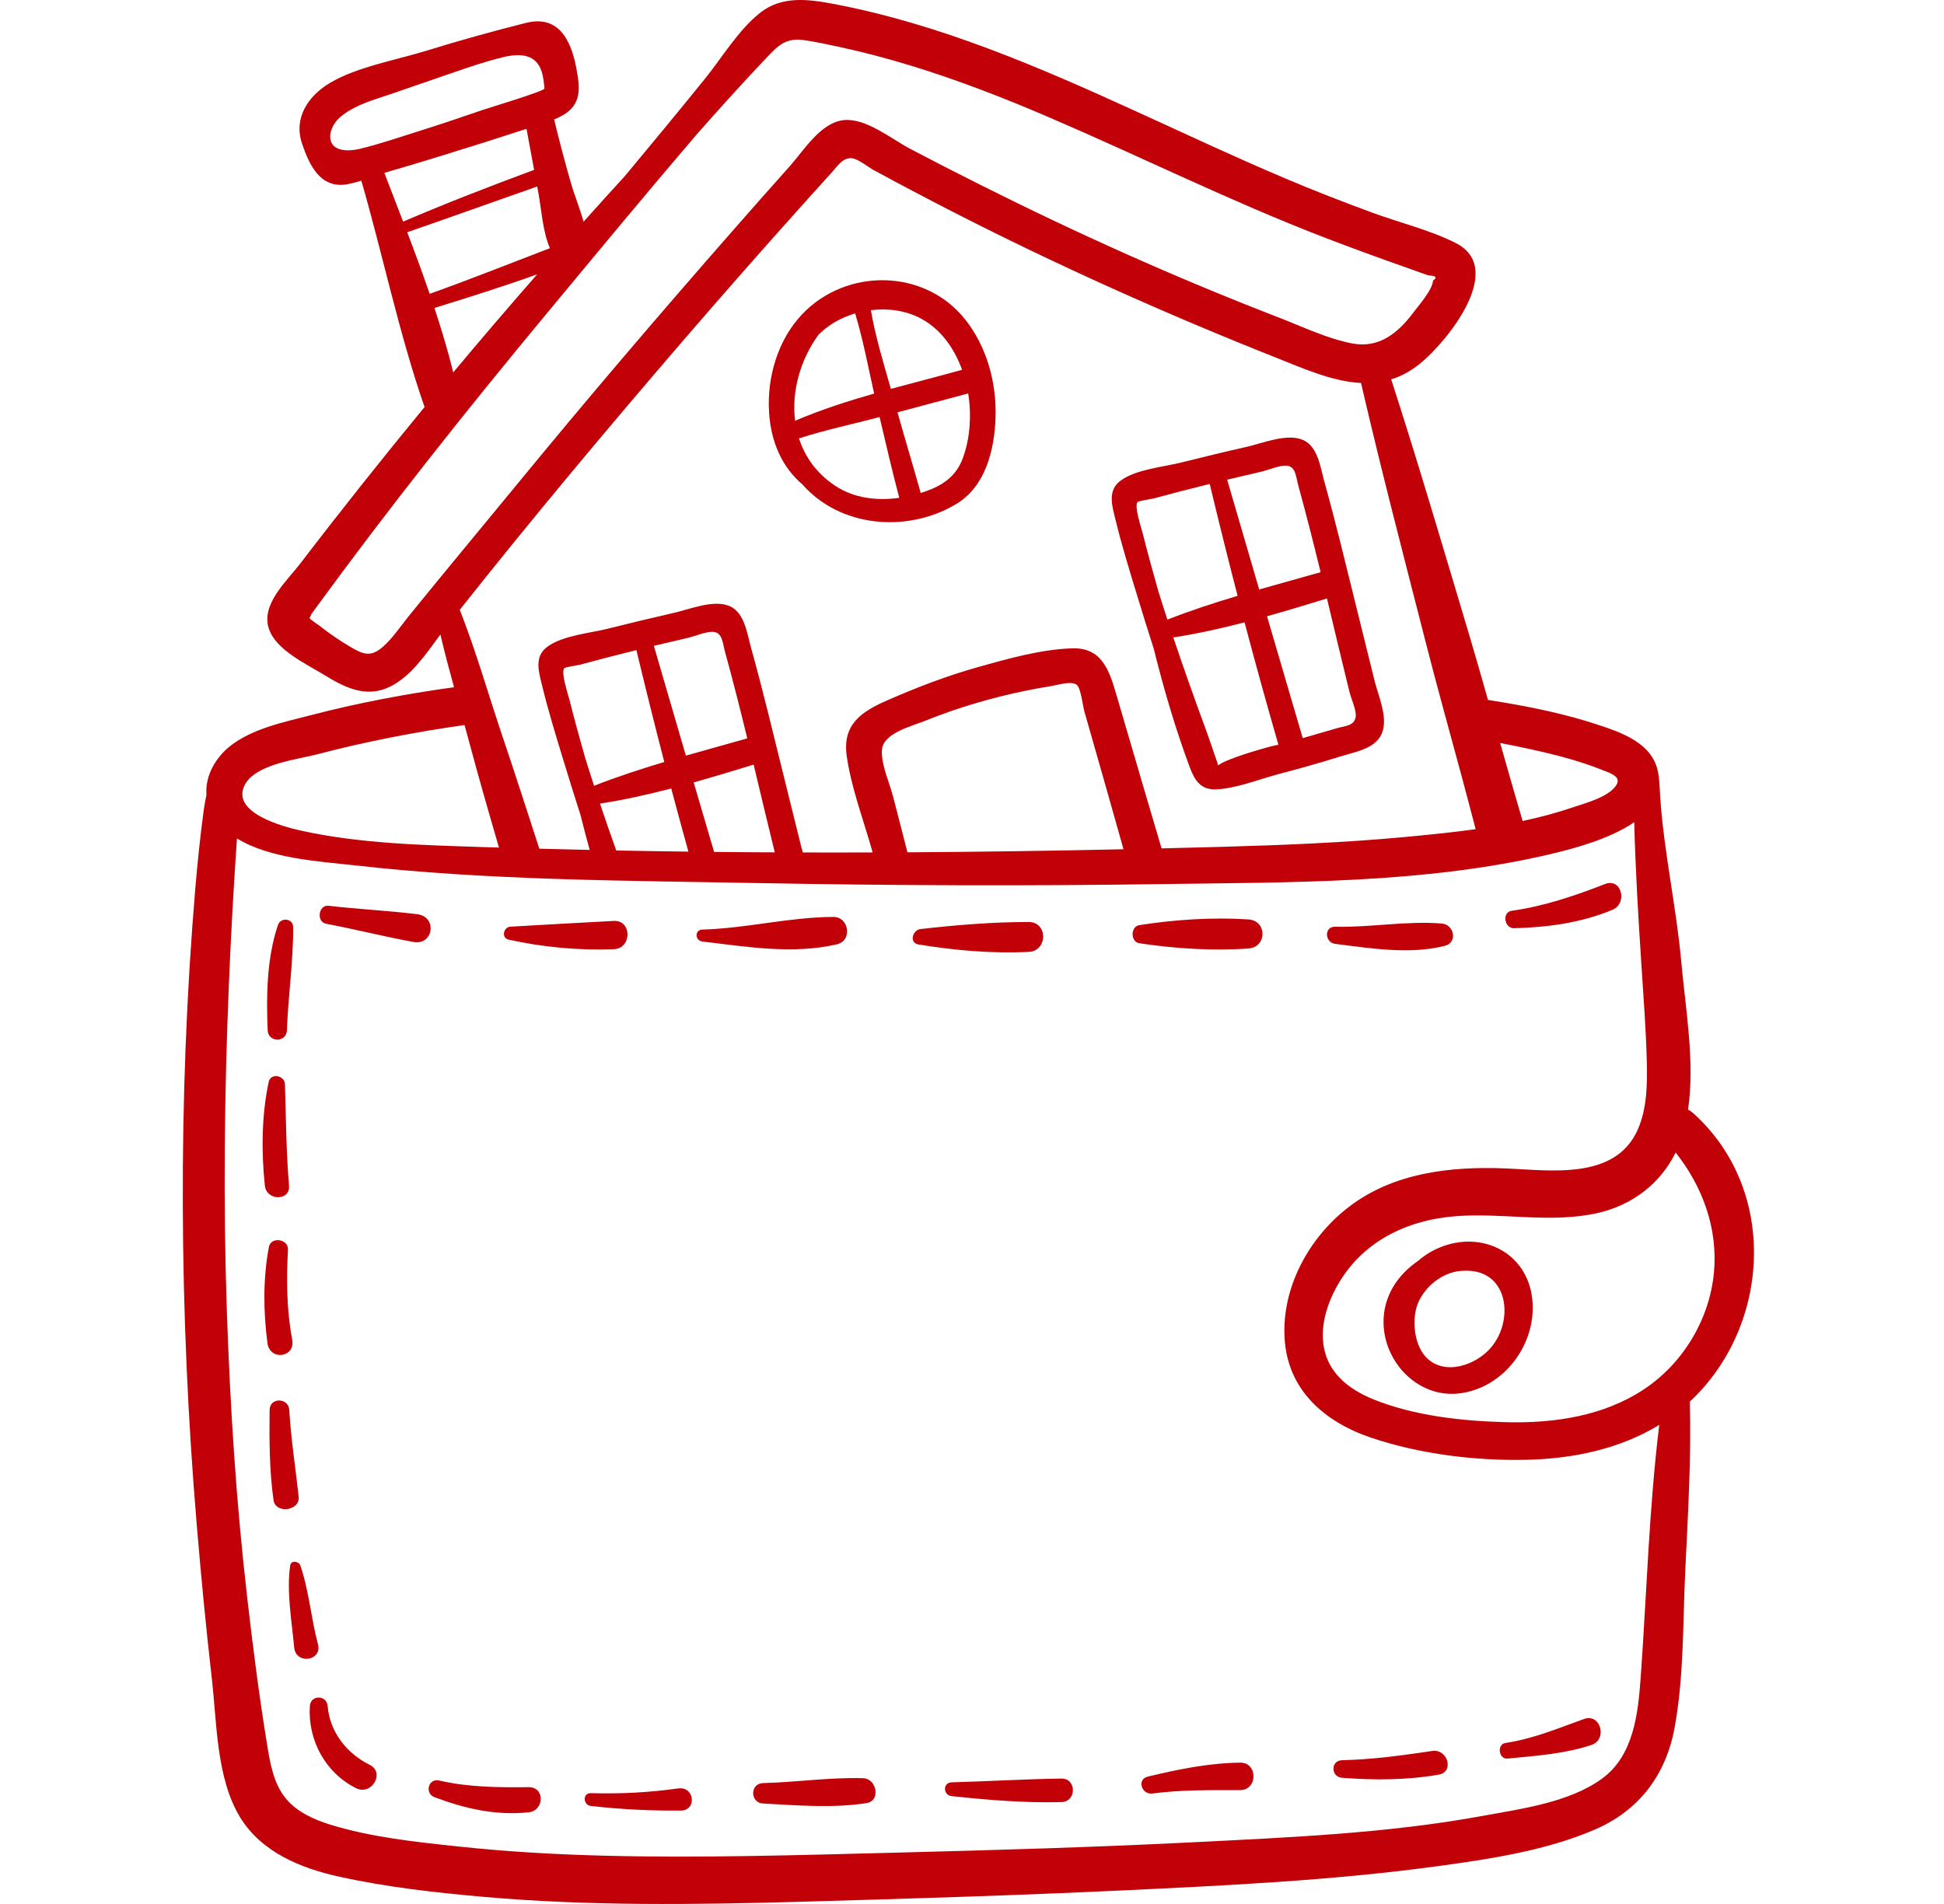
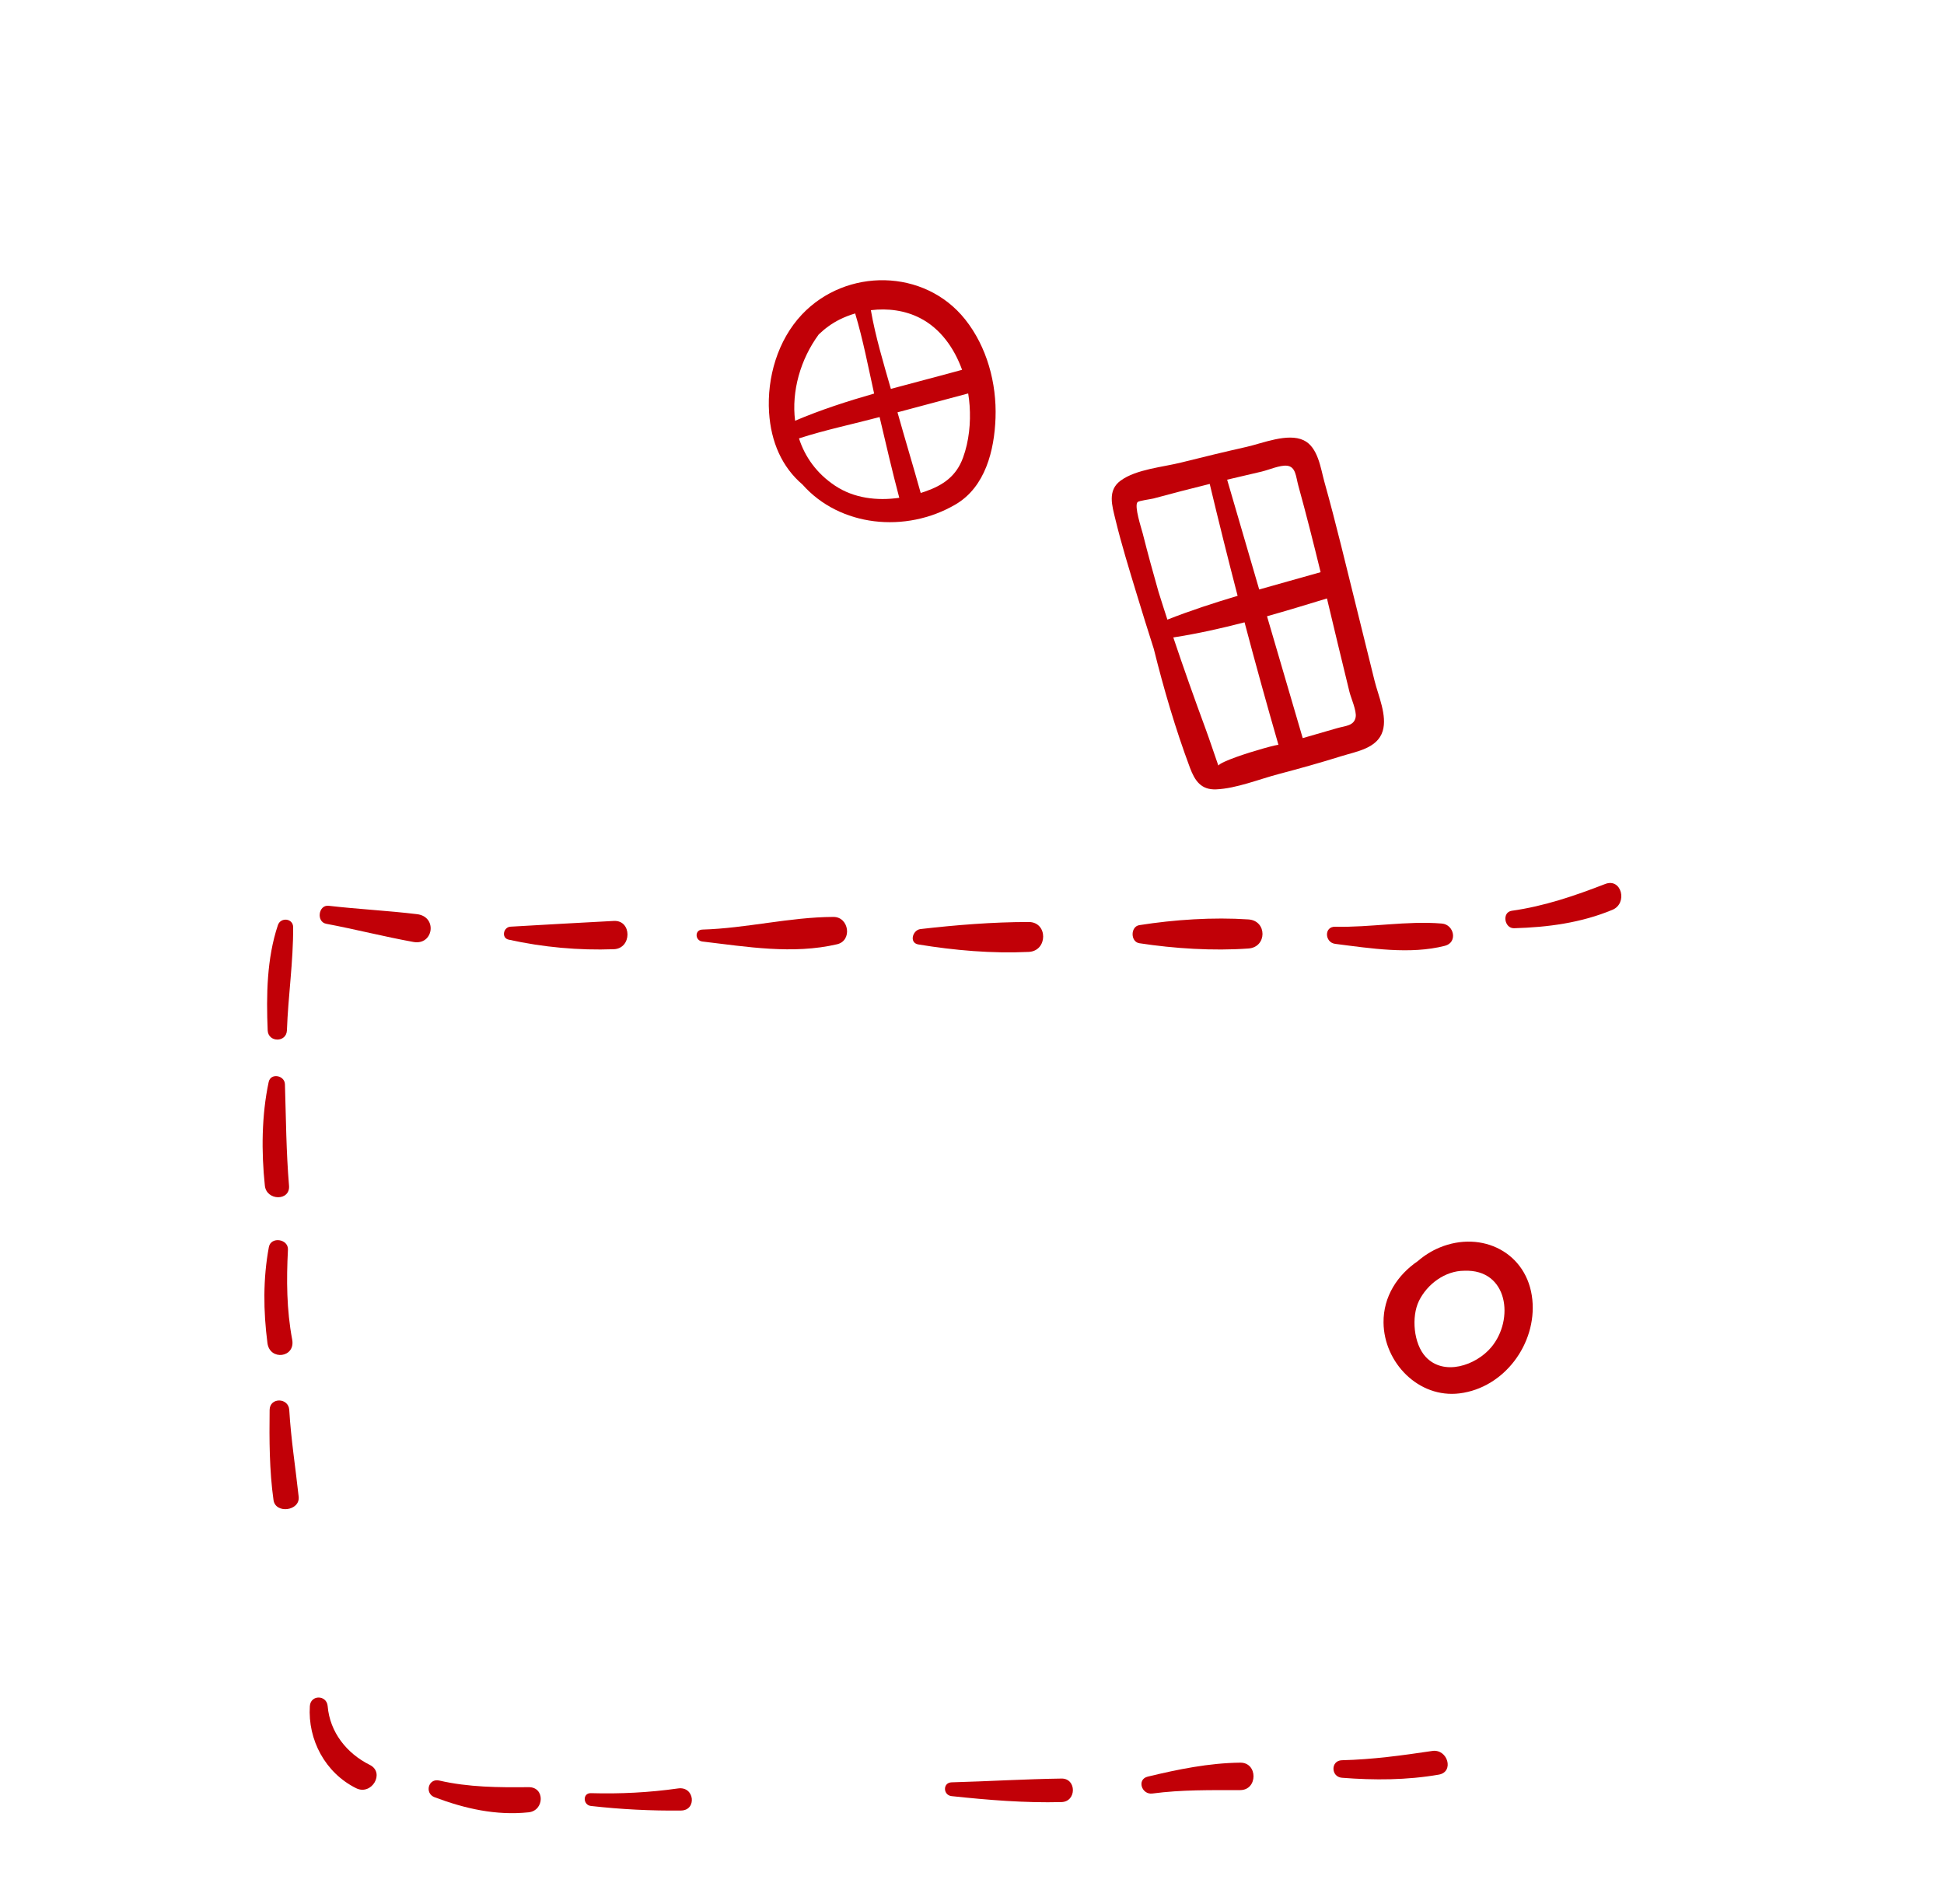
<svg xmlns="http://www.w3.org/2000/svg" width="49" height="48" viewBox="0 0 49 48" fill="none">
  <g clip-path="url(#clip0_1572_6712)">
    <path d="M33.382 12.147C33.288 11.809 33.224 11.27 32.857 11.098C32.456 10.909 31.824 11.175 31.424 11.265C30.875 11.389 30.328 11.521 29.782 11.658C29.317 11.776 28.641 11.828 28.247 12.116C27.907 12.364 28.032 12.75 28.115 13.095C28.267 13.723 28.459 14.343 28.647 14.962C28.788 15.427 28.933 15.893 29.082 16.358C29.334 17.37 29.627 18.373 29.994 19.356C30.117 19.683 30.274 19.917 30.656 19.9C31.164 19.878 31.736 19.644 32.227 19.515C32.758 19.375 33.287 19.227 33.811 19.063C34.188 18.945 34.719 18.868 34.852 18.43C34.97 18.041 34.74 17.538 34.648 17.166C34.5 16.566 34.352 15.965 34.203 15.366C33.935 14.292 33.681 13.213 33.382 12.147ZM31.801 11.889C31.98 11.847 32.264 11.721 32.44 11.741C32.663 11.766 32.663 12.017 32.725 12.242C32.925 12.966 33.109 13.695 33.287 14.425C32.773 14.572 32.255 14.713 31.739 14.861C31.469 13.938 31.2 13.016 30.931 12.093C31.221 12.024 31.51 11.956 31.801 11.889ZM29.2 14.916C29.061 14.428 28.927 13.939 28.803 13.447C28.77 13.318 28.583 12.757 28.673 12.658C28.706 12.623 29.005 12.585 29.071 12.568C29.543 12.44 30.017 12.317 30.492 12.2C30.717 13.142 30.951 14.083 31.195 15.021C30.597 15.2 30.004 15.393 29.425 15.621C29.349 15.386 29.273 15.151 29.2 14.916ZM31.152 19.088C30.931 19.168 30.752 19.246 30.709 19.299C30.6 18.989 30.499 18.678 30.386 18.37C30.106 17.611 29.833 16.843 29.574 16.07C30.178 15.977 30.776 15.843 31.37 15.689C31.643 16.722 31.928 17.752 32.225 18.78C32.218 18.759 31.599 18.927 31.152 19.088ZM34.171 18.076C34.133 18.303 33.905 18.298 33.701 18.358C33.413 18.442 33.125 18.526 32.836 18.608C32.536 17.584 32.236 16.56 31.936 15.536C32.443 15.394 32.946 15.24 33.447 15.087C33.636 15.874 33.821 16.662 34.015 17.446C34.052 17.595 34.197 17.918 34.171 18.076Z" fill="#C10007" />
    <path d="M20.212 7.93C19.602 8.577 19.329 9.519 19.385 10.397C19.433 11.145 19.71 11.774 20.228 12.216C21.164 13.276 22.826 13.455 24.087 12.716C24.838 12.275 25.064 11.352 25.093 10.536C25.124 9.661 24.877 8.744 24.327 8.052C23.304 6.767 21.329 6.746 20.212 7.93ZM23.189 8.018C23.705 8.282 24.052 8.776 24.25 9.323C23.657 9.488 23.055 9.64 22.455 9.804C22.268 9.151 22.066 8.485 21.951 7.82C22.375 7.767 22.813 7.825 23.189 8.018ZM20.041 10.607C19.947 9.861 20.177 9.057 20.637 8.431C20.793 8.281 20.968 8.153 21.162 8.056C21.287 7.994 21.419 7.942 21.555 7.902C21.753 8.56 21.884 9.249 22.033 9.922C21.355 10.116 20.684 10.333 20.041 10.607ZM21.049 12.245C20.582 11.935 20.288 11.515 20.139 11.052C20.803 10.837 21.496 10.693 22.171 10.514C22.331 11.194 22.488 11.876 22.667 12.55C22.107 12.63 21.525 12.562 21.049 12.245ZM24.44 10.226C24.47 10.662 24.425 11.123 24.275 11.535C24.106 12.002 23.776 12.232 23.32 12.391C23.283 12.404 23.245 12.416 23.207 12.428C23.018 11.749 22.812 11.074 22.622 10.395C23.215 10.235 23.81 10.077 24.404 9.919C24.421 10.023 24.433 10.125 24.44 10.226Z" fill="#C10007" />
-     <path d="M42.674 28.06C42.633 28.024 42.591 27.995 42.549 27.974C42.725 26.764 42.485 25.442 42.379 24.26C42.254 22.864 41.937 21.473 41.846 20.08C41.832 19.864 41.832 19.645 41.785 19.434C41.63 18.719 40.849 18.458 40.233 18.257C39.465 18.006 38.67 17.839 37.874 17.705C37.752 17.685 37.629 17.665 37.506 17.646C37.342 17.064 37.175 16.483 37.002 15.903C36.368 13.786 35.746 11.666 35.066 9.564C35.322 9.484 35.574 9.35 35.821 9.144C36.492 8.585 37.966 6.766 36.688 6.124C36.037 5.796 35.274 5.614 34.589 5.361C33.848 5.088 33.111 4.802 32.384 4.493C31.132 3.963 29.902 3.385 28.666 2.821C26.2 1.694 23.677 0.601 20.999 0.097C20.359 -0.024 19.699 -0.107 19.155 0.326C18.605 0.765 18.205 1.446 17.765 1.99C17.101 2.812 16.427 3.625 15.752 4.437C15.402 4.819 15.055 5.204 14.709 5.59C14.619 5.257 14.48 4.926 14.393 4.623C14.239 4.088 14.097 3.551 13.967 3.011C14.387 2.839 14.655 2.606 14.574 2.006C14.487 1.37 14.299 0.662 13.713 0.553C13.581 0.528 13.429 0.534 13.254 0.578C12.411 0.79 11.573 1.024 10.743 1.28C9.986 1.514 8.992 1.688 8.316 2.091C7.763 2.421 7.397 2.974 7.612 3.616C7.794 4.157 8.072 4.76 8.743 4.646C8.865 4.625 8.987 4.592 9.108 4.555C9.651 6.436 10.051 8.374 10.688 10.224C10.693 10.236 10.699 10.246 10.704 10.258C9.636 11.556 8.588 12.874 7.563 14.214C7.227 14.652 6.579 15.23 6.774 15.841C6.948 16.387 7.723 16.738 8.177 17.018C8.694 17.336 9.235 17.605 9.829 17.312C10.37 17.046 10.74 16.482 11.101 15.996C11.204 16.441 11.322 16.883 11.444 17.325C10.225 17.494 9.015 17.722 7.822 18.033C7.144 18.209 6.359 18.367 5.797 18.812C5.427 19.106 5.167 19.569 5.204 20.035C5.176 20.164 5.154 20.295 5.135 20.429C5.046 21.081 4.979 21.739 4.923 22.395C4.699 25.062 4.598 27.735 4.608 30.412C4.617 33.086 4.734 35.761 4.958 38.426C5.067 39.726 5.191 41.026 5.34 42.323C5.468 43.438 5.45 44.824 6.051 45.812C6.582 46.686 7.569 47.095 8.529 47.307C9.735 47.575 10.981 47.714 12.21 47.822C14.86 48.054 17.522 48.018 20.177 47.944C22.886 47.867 25.596 47.785 28.305 47.657C30.95 47.532 33.613 47.405 36.239 47.046C37.564 46.865 38.964 46.656 40.201 46.123C41.316 45.643 41.99 44.745 42.209 43.559C42.448 42.259 42.416 40.89 42.479 39.575C42.547 38.162 42.632 36.75 42.593 35.336C44.63 33.44 44.837 29.998 42.674 28.06ZM38.307 18.83C39.002 18.976 39.719 19.144 40.38 19.408C40.605 19.498 40.918 19.588 40.704 19.843C40.479 20.113 39.974 20.241 39.659 20.349C39.241 20.492 38.813 20.605 38.379 20.698C38.25 20.254 38.119 19.81 37.993 19.366C37.933 19.155 37.873 18.943 37.813 18.732C37.978 18.763 38.143 18.795 38.307 18.83ZM35.941 16.211C36.23 17.344 36.546 18.47 36.85 19.599C36.967 20.032 37.08 20.468 37.195 20.904C36.59 20.988 35.982 21.048 35.383 21.104C33.845 21.246 32.301 21.307 30.758 21.35C30.265 21.364 29.771 21.376 29.278 21.388C29.145 20.941 29.013 20.495 28.882 20.047C28.634 19.198 28.384 18.349 28.135 17.5C27.958 16.896 27.77 16.323 27.03 16.345C26.254 16.367 25.425 16.601 24.682 16.809C23.89 17.03 23.126 17.322 22.373 17.652C21.713 17.94 21.231 18.259 21.342 19.055C21.454 19.852 21.759 20.652 21.977 21.425C21.983 21.447 21.989 21.469 21.995 21.49C21.408 21.492 20.822 21.493 20.235 21.491C20.221 21.445 20.208 21.399 20.198 21.355C20.049 20.755 19.901 20.155 19.752 19.555C19.485 18.481 19.23 17.402 18.932 16.336C18.837 15.998 18.773 15.46 18.407 15.287C18.005 15.099 17.374 15.364 16.973 15.454C16.424 15.578 15.877 15.71 15.332 15.847C14.866 15.965 14.19 16.017 13.796 16.305C13.457 16.553 13.581 16.939 13.664 17.284C13.817 17.913 14.008 18.532 14.196 19.15C14.338 19.616 14.483 20.082 14.632 20.547C14.705 20.841 14.783 21.134 14.864 21.427C14.441 21.418 14.017 21.407 13.594 21.396C13.288 20.454 12.986 19.511 12.668 18.573C12.309 17.51 12 16.418 11.589 15.373C13.408 13.077 15.287 10.831 17.199 8.61C18.204 7.443 19.221 6.286 20.251 5.139C20.498 4.864 20.745 4.589 20.994 4.315C21.123 4.173 21.255 3.96 21.481 3.991C21.645 4.014 21.877 4.209 22.024 4.289C22.672 4.641 23.325 4.985 23.981 5.322C26.629 6.679 29.357 7.901 32.122 9C32.844 9.287 33.583 9.62 34.306 9.655C34.813 11.85 35.383 14.028 35.941 16.211ZM22.873 21.487C22.753 21.022 22.633 20.558 22.514 20.093C22.423 19.736 22.207 19.277 22.229 18.912C22.256 18.485 22.955 18.317 23.298 18.179C23.716 18.011 24.142 17.861 24.575 17.733C24.979 17.613 25.388 17.51 25.8 17.424C26.036 17.375 26.272 17.331 26.51 17.294C26.658 17.27 26.996 17.159 27.139 17.263C27.242 17.338 27.296 17.805 27.331 17.93C27.383 18.113 27.435 18.295 27.487 18.477C27.625 18.964 27.764 19.45 27.903 19.936C28.043 20.427 28.181 20.919 28.319 21.41C26.504 21.45 24.689 21.476 22.873 21.487ZM16.744 19.21C16.146 19.389 15.553 19.583 14.974 19.81C14.898 19.575 14.822 19.341 14.749 19.105C14.61 18.617 14.476 18.128 14.352 17.636C14.319 17.508 14.132 16.946 14.222 16.848C14.255 16.812 14.553 16.775 14.62 16.757C15.092 16.629 15.566 16.507 16.041 16.389C16.267 17.332 16.501 18.272 16.744 19.21ZM16.481 16.282C16.77 16.213 17.06 16.145 17.35 16.078C17.53 16.037 17.813 15.91 17.989 15.931C18.212 15.956 18.212 16.206 18.274 16.431C18.474 17.155 18.658 17.884 18.836 18.615C18.322 18.761 17.804 18.902 17.288 19.05C17.018 18.128 16.749 17.205 16.481 16.282ZM15.533 21.441C15.393 21.049 15.255 20.655 15.123 20.259C15.728 20.166 16.326 20.032 16.919 19.878C17.06 20.41 17.205 20.94 17.352 21.47C16.745 21.462 16.139 21.453 15.533 21.441ZM17.999 21.477C17.828 20.893 17.656 20.309 17.485 19.725C17.992 19.583 18.495 19.43 18.996 19.276C19.173 20.014 19.347 20.752 19.529 21.488C19.019 21.486 18.509 21.483 17.999 21.477ZM9.058 3.755C8.801 3.817 8.354 3.833 8.325 3.48C8.307 3.258 8.45 3.047 8.616 2.918C8.979 2.633 9.41 2.523 9.84 2.375C10.345 2.201 10.85 2.027 11.355 1.853C11.789 1.703 12.224 1.553 12.671 1.444C13.125 1.333 13.553 1.358 13.674 1.88C13.699 1.987 13.714 2.106 13.723 2.232C13.727 2.296 12.319 2.72 12.178 2.768C11.649 2.95 11.12 3.129 10.587 3.297C10.083 3.456 9.57 3.632 9.058 3.755ZM9.688 4.359C9.727 4.347 9.767 4.334 9.807 4.323C10.222 4.203 10.636 4.079 11.049 3.951C11.792 3.723 12.533 3.489 13.271 3.248C13.336 3.593 13.399 3.938 13.463 4.282C12.354 4.694 11.249 5.121 10.161 5.587C10.003 5.176 9.844 4.767 9.688 4.359ZM10.264 5.855C11.358 5.476 12.448 5.085 13.54 4.702C13.55 4.755 13.56 4.808 13.57 4.861C13.652 5.308 13.678 5.828 13.861 6.257C12.851 6.643 11.848 7.045 10.83 7.408C10.651 6.887 10.46 6.369 10.264 5.855ZM13.54 6.916C12.826 7.732 12.12 8.555 11.425 9.387C11.29 8.842 11.127 8.301 10.95 7.764C11.817 7.495 12.685 7.223 13.54 6.916ZM10.297 15.54C10.092 15.794 9.898 16.089 9.651 16.306C9.354 16.566 9.165 16.505 8.847 16.317C8.573 16.155 8.31 15.979 8.06 15.781C7.992 15.728 7.881 15.66 7.798 15.586C7.814 15.56 7.833 15.522 7.854 15.472C7.89 15.424 7.925 15.376 7.961 15.327C9.795 12.814 11.734 10.371 13.721 7.976C14.99 6.446 16.259 4.911 17.552 3.398C18.141 2.732 18.736 2.071 19.349 1.426C19.629 1.13 19.827 0.952 20.259 1.011C20.555 1.052 20.851 1.118 21.143 1.18C21.749 1.31 22.348 1.469 22.94 1.649C24.138 2.014 25.305 2.469 26.455 2.963C28.771 3.958 31.029 5.08 33.382 5.987C34.048 6.244 34.719 6.487 35.392 6.726C35.538 6.778 35.685 6.83 35.831 6.882C35.89 6.903 35.948 6.923 36.007 6.944C36.195 6.95 36.233 6.994 36.119 7.076C36.113 7.3 35.748 7.715 35.611 7.897C35.23 8.402 34.751 8.787 34.086 8.659C33.452 8.538 32.829 8.235 32.23 8.004C29.678 7.018 27.185 5.901 24.741 4.675C24.134 4.371 23.53 4.062 22.93 3.746C22.469 3.502 21.832 2.978 21.282 3.027C20.692 3.079 20.27 3.782 19.913 4.183C19.441 4.712 18.971 5.243 18.504 5.776C16.634 7.908 14.793 10.063 12.995 12.256C12.096 13.351 11.189 14.439 10.297 15.54ZM6.159 19.809C6.415 19.262 7.495 19.149 8.001 19.015C9.222 18.694 10.461 18.456 11.709 18.278C11.75 18.424 11.79 18.571 11.829 18.717C12.066 19.604 12.32 20.486 12.577 21.367C12.432 21.363 12.287 21.358 12.142 21.354C10.627 21.304 9.063 21.268 7.577 20.938C7.122 20.837 5.839 20.492 6.159 19.809ZM41.357 42.262C41.291 43.178 41.187 44.25 40.383 44.838C39.56 45.44 38.348 45.6 37.371 45.779C34.951 46.223 32.462 46.323 30.01 46.447C27.547 46.571 25.082 46.642 22.616 46.705C20.135 46.767 17.65 46.847 15.167 46.781C13.965 46.749 12.763 46.68 11.567 46.552C10.486 46.437 9.358 46.32 8.316 45.997C7.91 45.87 7.491 45.683 7.212 45.35C6.893 44.968 6.81 44.456 6.732 43.98C6.531 42.754 6.374 41.518 6.232 40.284C5.953 37.875 5.799 35.447 5.717 33.024C5.624 30.288 5.656 27.551 5.769 24.816C5.82 23.589 5.888 22.362 5.973 21.137C6.809 21.654 8.094 21.719 8.919 21.813C12.283 22.196 15.706 22.198 19.089 22.262C22.479 22.325 25.87 22.338 29.261 22.288C32.509 22.24 35.902 22.283 39.082 21.532C39.606 21.408 40.556 21.166 41.192 20.728C41.223 21.937 41.295 23.139 41.375 24.353C41.426 25.142 41.487 25.933 41.508 26.724C41.523 27.306 41.52 27.94 41.279 28.482C40.71 29.759 39.081 29.502 37.944 29.456C36.561 29.401 35.126 29.561 33.996 30.429C32.993 31.199 32.307 32.449 32.379 33.733C32.452 35.044 33.388 35.851 34.569 36.248C35.802 36.662 37.208 36.833 38.505 36.801C39.658 36.773 40.835 36.527 41.823 35.921C41.566 38.023 41.507 40.152 41.357 42.262ZM41.441 35.022C40.418 35.701 39.177 35.884 37.971 35.854C36.869 35.827 35.651 35.696 34.622 35.28C34.107 35.072 33.619 34.736 33.429 34.193C33.224 33.611 33.407 32.95 33.696 32.431C34.318 31.312 35.438 30.76 36.687 30.661C37.88 30.567 39.076 30.846 40.26 30.583C41.144 30.386 41.852 29.836 42.236 29.055C42.913 29.911 43.302 30.962 43.202 32.073C43.095 33.251 42.427 34.367 41.441 35.022Z" fill="#C10007" />
    <path d="M36.286 31.451C36.082 31.536 35.898 31.653 35.738 31.792C35.227 32.141 34.866 32.683 34.873 33.343C34.883 34.352 35.757 35.257 36.792 35.127C37.919 34.986 38.734 33.874 38.624 32.767C38.506 31.581 37.355 31.008 36.286 31.451ZM37.586 33.967C37.2 34.425 36.392 34.699 35.935 34.206C35.632 33.879 35.569 33.199 35.766 32.796C35.973 32.374 36.424 32.036 36.908 32.036C38.012 31.991 38.177 33.266 37.586 33.967Z" fill="#C10007" />
    <path d="M7.232 25.975C7.263 25.108 7.394 24.24 7.389 23.374C7.388 23.148 7.074 23.117 7.005 23.322C6.723 24.163 6.711 25.098 6.747 25.975C6.76 26.285 7.221 26.287 7.232 25.975Z" fill="#C10007" />
    <path d="M7.285 29.891C7.213 29.035 7.209 28.191 7.182 27.334C7.175 27.108 6.823 27.04 6.772 27.278C6.593 28.118 6.586 29.04 6.676 29.891C6.717 30.275 7.319 30.285 7.285 29.891Z" fill="#C10007" />
    <path d="M7.365 33.773C7.223 33.013 7.219 32.273 7.258 31.504C7.271 31.233 6.828 31.166 6.777 31.439C6.628 32.236 6.637 33.056 6.741 33.858C6.799 34.311 7.45 34.23 7.365 33.773Z" fill="#C10007" />
    <path d="M7.528 37.731C7.449 37.001 7.334 36.28 7.291 35.545C7.272 35.23 6.799 35.224 6.796 35.545C6.787 36.298 6.789 37.071 6.894 37.817C6.944 38.173 7.568 38.093 7.528 37.731Z" fill="#C10007" />
-     <path d="M8.014 41.45C7.841 40.804 7.788 40.094 7.57 39.467C7.532 39.357 7.333 39.326 7.314 39.467C7.22 40.129 7.354 40.867 7.415 41.531C7.456 41.975 8.127 41.874 8.014 41.45Z" fill="#C10007" />
    <path d="M9.32 44.493C8.739 44.204 8.314 43.67 8.259 43.011C8.234 42.726 7.829 42.721 7.81 43.011C7.755 43.865 8.201 44.696 8.976 45.081C9.367 45.276 9.714 44.689 9.32 44.493Z" fill="#C10007" />
    <path d="M13.324 45.055C12.567 45.063 11.814 45.059 11.072 44.888C10.794 44.824 10.695 45.212 10.955 45.309C11.719 45.597 12.503 45.775 13.324 45.689C13.722 45.648 13.742 45.05 13.324 45.055Z" fill="#C10007" />
    <path d="M17.091 45.087C16.362 45.191 15.63 45.227 14.894 45.206C14.681 45.2 14.692 45.505 14.894 45.529C15.649 45.614 16.407 45.653 17.167 45.644C17.569 45.639 17.51 45.027 17.091 45.087Z" fill="#C10007" />
-     <path d="M21.754 44.829C20.922 44.803 20.068 44.932 19.233 44.952C18.9 44.961 18.903 45.45 19.233 45.467C20.085 45.512 20.993 45.59 21.84 45.457C22.208 45.399 22.101 44.839 21.754 44.829Z" fill="#C10007" />
    <path d="M26.756 44.838C25.833 44.851 24.91 44.908 23.987 44.933C23.758 44.939 23.768 45.258 23.987 45.281C24.908 45.379 25.83 45.455 26.756 45.431C27.138 45.421 27.14 44.833 26.756 44.838Z" fill="#C10007" />
    <path d="M31.261 44.437C30.473 44.446 29.695 44.605 28.931 44.789C28.646 44.858 28.776 45.252 29.049 45.215C29.786 45.117 30.52 45.131 31.261 45.129C31.707 45.127 31.708 44.432 31.261 44.437Z" fill="#C10007" />
    <path d="M36.102 44.142C35.342 44.255 34.594 44.358 33.825 44.376C33.536 44.383 33.543 44.796 33.825 44.818C34.638 44.882 35.461 44.879 36.266 44.739C36.662 44.67 36.489 44.084 36.102 44.142Z" fill="#C10007" />
-     <path d="M37.999 44.334C38.699 44.265 39.441 44.216 40.111 43.992C40.528 43.853 40.343 43.187 39.93 43.335C39.267 43.573 38.648 43.835 37.946 43.941C37.724 43.974 37.774 44.356 37.999 44.334Z" fill="#C10007" />
    <path d="M10.515 23.047C9.774 22.957 9.026 22.921 8.284 22.835C8.026 22.805 7.966 23.241 8.223 23.289C8.958 23.427 9.684 23.614 10.42 23.747C10.926 23.839 11.033 23.111 10.515 23.047Z" fill="#C10007" />
    <path d="M12.822 23.689C13.687 23.88 14.585 23.963 15.472 23.93C15.931 23.913 15.931 23.193 15.472 23.217C14.603 23.263 13.734 23.311 12.866 23.362C12.688 23.373 12.629 23.647 12.822 23.689Z" fill="#C10007" />
    <path d="M21.1 23.805C21.489 23.714 21.401 23.114 21.007 23.116C19.903 23.12 18.808 23.403 17.704 23.435C17.505 23.44 17.515 23.714 17.704 23.736C18.823 23.868 19.983 24.066 21.1 23.805Z" fill="#C10007" />
    <path d="M25.929 23.998C26.412 23.976 26.419 23.244 25.929 23.244C25.026 23.244 24.099 23.319 23.202 23.422C23.002 23.445 22.908 23.771 23.149 23.81C24.057 23.96 25.008 24.042 25.929 23.998Z" fill="#C10007" />
    <path d="M31.468 23.179C30.579 23.119 29.598 23.184 28.718 23.323C28.492 23.358 28.491 23.744 28.718 23.779C29.599 23.914 30.579 23.976 31.468 23.912C31.939 23.879 31.942 23.211 31.468 23.179Z" fill="#C10007" />
    <path d="M33.655 23.795C34.538 23.907 35.544 24.069 36.42 23.844C36.749 23.76 36.653 23.308 36.343 23.283C35.464 23.209 34.543 23.385 33.655 23.363C33.369 23.356 33.388 23.761 33.655 23.795Z" fill="#C10007" />
    <path d="M38.164 23.401C39.014 23.377 39.852 23.266 40.642 22.937C41.035 22.774 40.873 22.127 40.462 22.285C39.693 22.583 38.924 22.846 38.104 22.961C37.853 22.997 37.916 23.407 38.164 23.401Z" fill="#C10007" />
  </g>
  <defs>
    <clipPath id="clip0_1572_6712">
      <rect width="48" height="48" fill="white" transform="translate(0.333)" />
    </clipPath>
  </defs>
</svg>